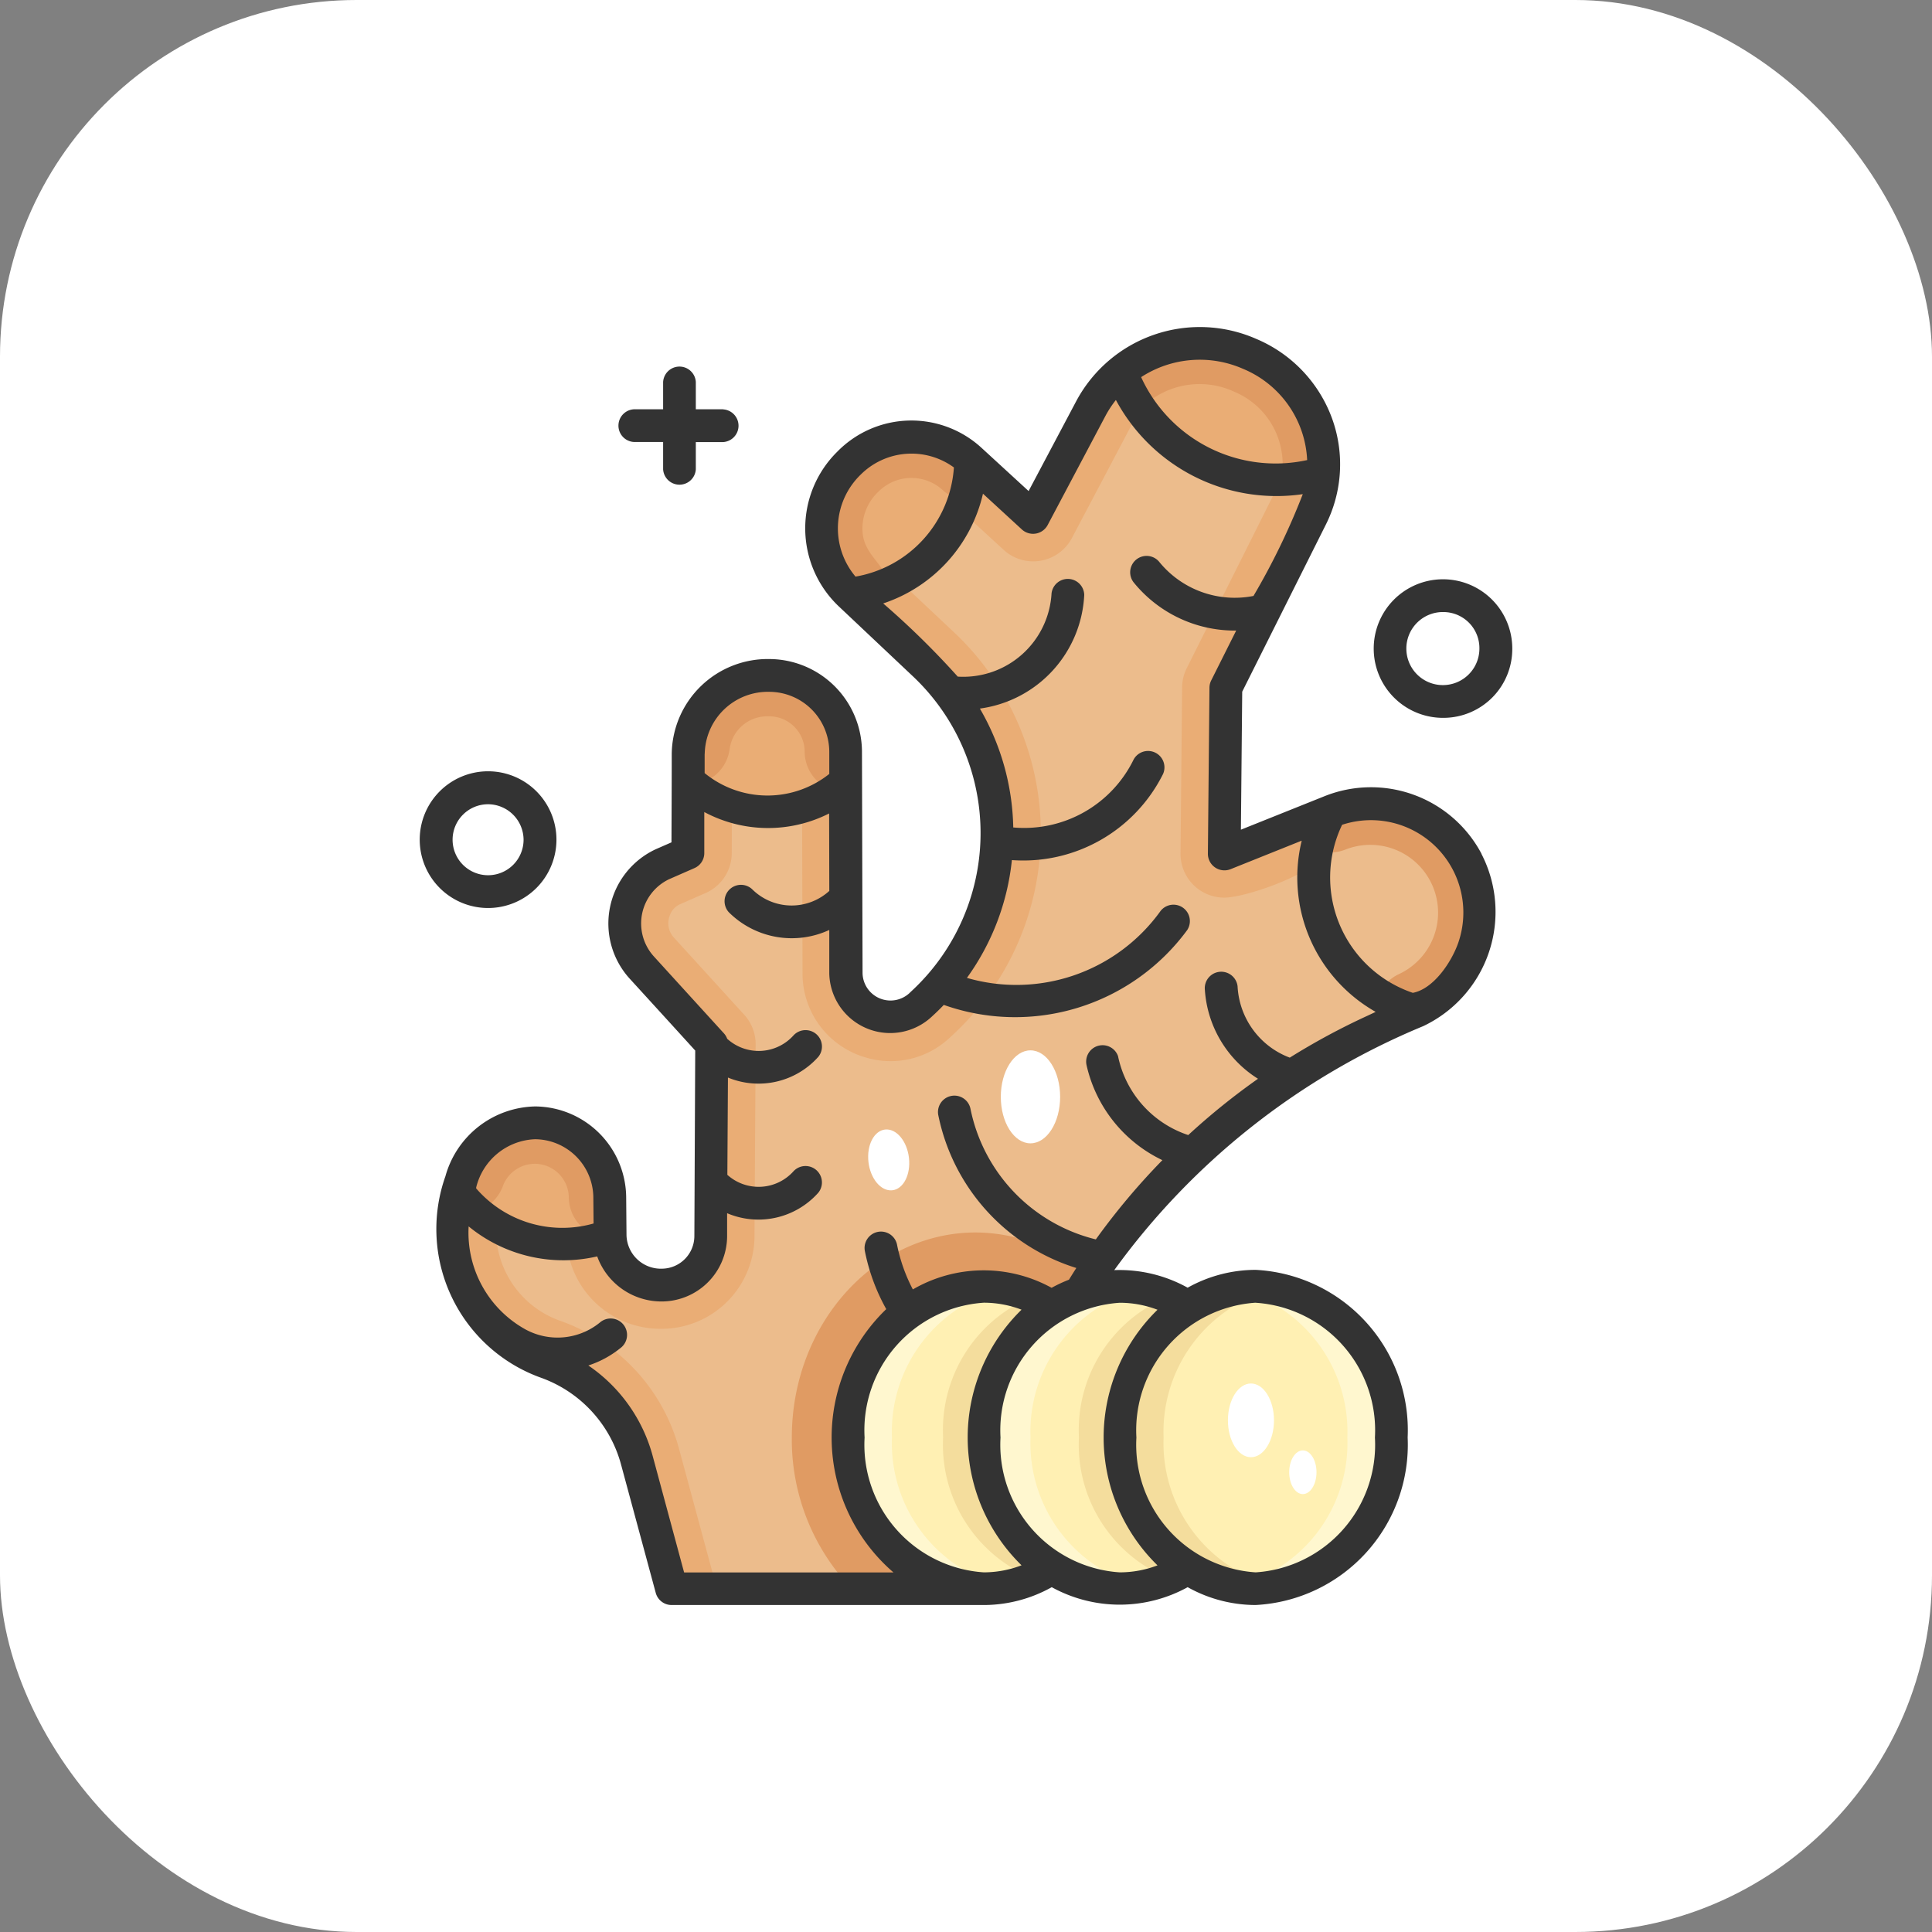
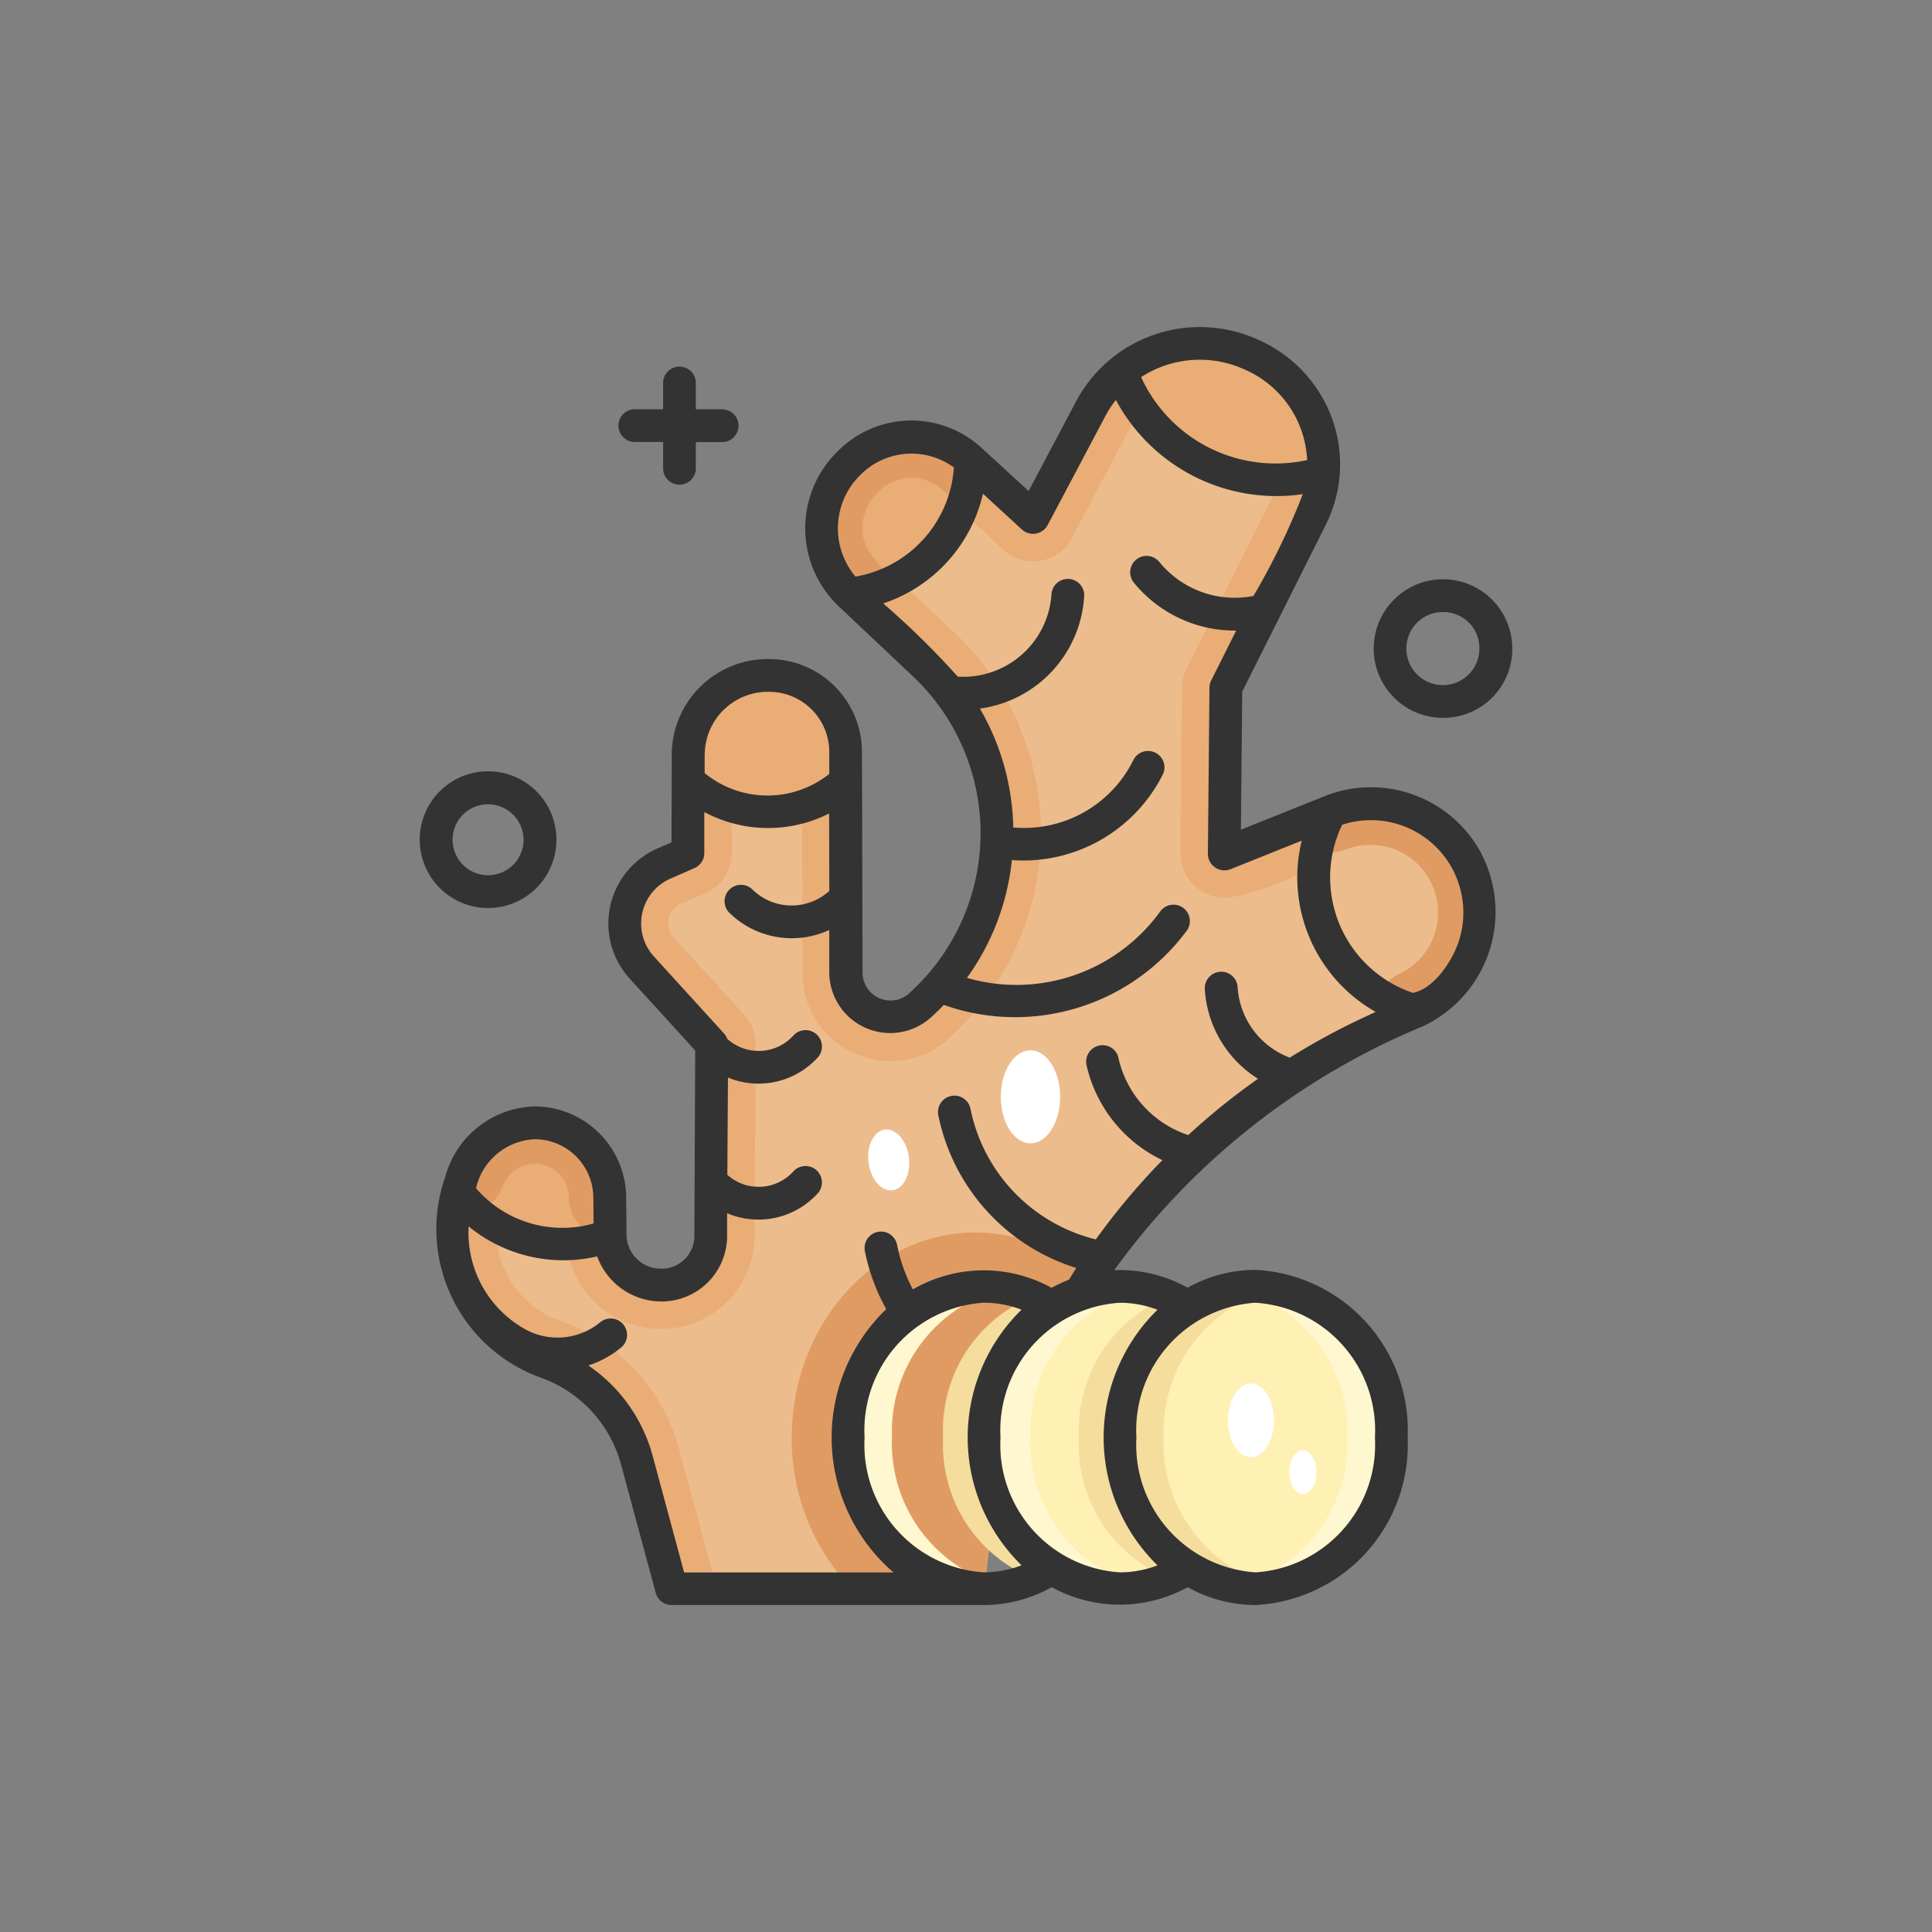
<svg xmlns="http://www.w3.org/2000/svg" width="65" height="65" viewBox="0 0 65 65">
  <rect x="0" y="0" width="65" height="65" fill="#808080" stroke="none" />
  <defs>
    <clipPath id="clip-path">
      <rect id="Rectangle_2547" data-name="Rectangle 2547" width="43" height="43" transform="translate(501 4103)" fill="#f44611" />
    </clipPath>
  </defs>
  <g id="Group_23344" data-name="Group 23344" transform="translate(-490 -4092)">
-     <rect id="Rectangle_2545" data-name="Rectangle 2545" width="65" height="65" rx="12" transform="translate(490 4092)" fill="#fff" />
    <g id="Mask_Group_94" data-name="Mask Group 94" clip-path="url(#clip-path)">
      <g id="ginger_2923184" transform="translate(501 4103)">
        <g id="Group_23389" data-name="Group 23389">
          <g id="Group_23375" data-name="Group 23375">
            <g id="Group_23371" data-name="Group 23371">
              <path id="Path_5815" data-name="Path 5815" d="M30.243,12.139l2.865-5.723A4.016,4.016,0,0,0,31.132.943L31.039.9A4.14,4.14,0,0,0,25.7,2.743c-.958,1.81-1.942,3.668-1.942,3.668l-2.1-1.929a2.95,2.95,0,0,0-4.1.1l-.053.054a3.034,3.034,0,0,0,.07,4.342l2.516,2.374a7.8,7.8,0,0,1-.08,11.421l-.068.062a1.439,1.439,0,0,1-1.4.33l-.028-.008a1.48,1.48,0,0,1-1.046-1.411c0-1.72-.011-5.108-.016-7.463A2.568,2.568,0,0,0,14.9,11.724h-.066a2.646,2.646,0,0,0-2.675,2.635c0,1.6-.01,3.342-.01,3.342l-.856.375a2.109,2.109,0,0,0-1.123,1.178l-.01.027a2.184,2.184,0,0,0,.425,2.256c.97,1.061,2.367,2.6,2.367,2.6L12.912,30.6a1.642,1.642,0,0,1-1.619,1.631h-.042a1.694,1.694,0,0,1-1.725-1.677c0-.407-.007-.851-.011-1.285a2.522,2.522,0,0,0-4.891-.841l-.122.333a4.71,4.71,0,0,0,2.817,6.043l.08.029a4.824,4.824,0,0,1,3.023,3.276l1.172,4.335H22.135a22.582,22.582,0,0,1,13.1-18.776l1.415-.649A3.659,3.659,0,0,0,33.76,16.3l-3.571,1.43Z" fill="#ecbc8c" />
            </g>
            <g id="Group_23372" data-name="Group 23372">
              <path id="Path_5816" data-name="Path 5816" d="M11.842,37.731A6.313,6.313,0,0,0,7.9,33.456l-.08-.029A3.24,3.24,0,0,1,5.884,29.27l.122-.333a1.051,1.051,0,0,1,2.038.35l.011,1.285a3.164,3.164,0,0,0,3.218,3.134h.041a3.129,3.129,0,0,0,3.07-3.093l.039-6.471a1.47,1.47,0,0,0-.383-1s-1.4-1.537-2.369-2.6a.712.712,0,0,1-.138-.739l.01-.027a.642.642,0,0,1,.34-.356l.856-.375a1.47,1.47,0,0,0,.88-1.341s.006-1.738.01-3.343a1.158,1.158,0,0,1,.346-.826,1.2,1.2,0,0,1,.849-.343h.066a1.1,1.1,0,0,1,1.09,1.094L16,21.752a2.937,2.937,0,0,0,2.084,2.813l.027.008a2.9,2.9,0,0,0,2.832-.652l.068-.062a9.268,9.268,0,0,0,.1-13.573L18.587,7.912a1.544,1.544,0,0,1-.488-1.1,1.572,1.572,0,0,1,.457-1.139l.053-.054a1.473,1.473,0,0,1,2.054-.052l2.1,1.929a1.472,1.472,0,0,0,2.3-.394L27,3.431a2.684,2.684,0,0,1,3.445-1.183l.093.041a2.546,2.546,0,0,1,1.253,3.47l-2.865,5.723a1.468,1.468,0,0,0-.155.644l-.053,5.593A1.471,1.471,0,0,0,30.175,19.2c.812.007,3.577-.99,3.585-1.8V16.3l-3.571,1.43.053-5.593,2.865-5.723A4.016,4.016,0,0,0,31.132.943L31.038.9A4.14,4.14,0,0,0,25.7,2.743L23.758,6.411l-2.1-1.929a2.95,2.95,0,0,0-4.1.1l-.053.054a3.034,3.034,0,0,0,.07,4.342l2.516,2.374a7.8,7.8,0,0,1-.08,11.421l-.068.062a1.439,1.439,0,0,1-1.4.33l-.028-.008a1.48,1.48,0,0,1-1.046-1.411c0-1.72-.011-5.108-.016-7.463A2.568,2.568,0,0,0,14.9,11.724h-.066a2.646,2.646,0,0,0-2.675,2.635c0,1.6-.01,3.342-.01,3.342l-.856.375a2.109,2.109,0,0,0-1.123,1.178l-.01.027a2.183,2.183,0,0,0,.425,2.256c.97,1.061,2.367,2.6,2.367,2.6L12.912,30.6a1.642,1.642,0,0,1-1.619,1.631H11.25a1.694,1.694,0,0,1-1.725-1.677c0-.407-.007-.851-.011-1.285a2.522,2.522,0,0,0-4.891-.841l-.122.333a4.71,4.71,0,0,0,2.817,6.043l.08.029a4.824,4.824,0,0,1,3.023,3.276l1.172,4.335,1.42-.384Z" fill="#eaad75" />
            </g>
            <g id="Group_23373" data-name="Group 23373">
              <path id="Path_5817" data-name="Path 5817" d="M15.64,37.362a7.249,7.249,0,0,0,2.012,5.086h4.483a22.551,22.551,0,0,1,3.533-10.483,5.773,5.773,0,0,0-3.844-1.5C18.409,30.471,15.64,33.556,15.64,37.362Z" fill="#e09b63" />
            </g>
            <g id="Group_23374" data-name="Group 23374">
              <path id="Path_5818" data-name="Path 5818" d="M38.355,17.978A3.662,3.662,0,0,0,33.76,16.3l-1.28.513a1.379,1.379,0,0,0,1.793.767,2.281,2.281,0,0,1,1.8,4.189A1.378,1.378,0,0,0,35.4,23.6l1.253-.575a3.657,3.657,0,0,0,1.7-5.045Z" fill="#e09b63" />
            </g>
          </g>
          <g id="Group_23388" data-name="Group 23388">
            <g id="Group_23378" data-name="Group 23378">
              <g id="Group_23376" data-name="Group 23376">
                <path id="Path_5819" data-name="Path 5819" d="M9.526,30.559c0-.407-.007-.851-.011-1.285a2.522,2.522,0,0,0-4.891-.841,7.293,7.293,0,0,0-.257.769l.287.188a4.4,4.4,0,0,0,4.872,1.17Z" fill="#eaad75" />
              </g>
              <g id="Group_23377" data-name="Group 23377">
                <path id="Path_5820" data-name="Path 5820" d="M9.514,29.274a2.522,2.522,0,0,0-4.891-.841,7.293,7.293,0,0,0-.257.769l.287.188a4.433,4.433,0,0,0,.365.362,1.375,1.375,0,0,0,.9-.846,1.146,1.146,0,0,1,1.074-.751H7a1.146,1.146,0,0,1,1.137,1.131,1.378,1.378,0,0,0,1.175,1.35c.072-.024.144-.049.215-.076,0-.407-.007-.851-.011-1.286Z" fill="#e09b63" />
              </g>
            </g>
            <g id="Group_23381" data-name="Group 23381">
              <g id="Group_23379" data-name="Group 23379">
                <path id="Path_5821" data-name="Path 5821" d="M33.5,4.914h.027a4.017,4.017,0,0,0-2.39-3.97L31.039.9a4.151,4.151,0,0,0-4.321.592A5.524,5.524,0,0,0,33.5,4.914Z" fill="#eaad75" />
              </g>
              <g id="Group_23380" data-name="Group 23380">
-                 <path id="Path_5822" data-name="Path 5822" d="M33.522,4.913a4.017,4.017,0,0,0-2.39-3.97L31.039.9a4.151,4.151,0,0,0-4.321.592,5.531,5.531,0,0,0,.542,1.1,1.372,1.372,0,0,0,.574-.214,2.77,2.77,0,0,1,2.65-.217l.093.041a2.645,2.645,0,0,1,1.57,2.608,1.375,1.375,0,0,0,.017.328A5.532,5.532,0,0,0,33.5,4.914Z" fill="#e09b63" />
-               </g>
+                 </g>
            </g>
            <g id="Group_23384" data-name="Group 23384">
              <g id="Group_23382" data-name="Group 23382">
                <path id="Path_5823" data-name="Path 5823" d="M21.649,4.673l0-.2a2.95,2.95,0,0,0-4.091.109l-.053.054a3.034,3.034,0,0,0,.07,4.342A4.572,4.572,0,0,0,21.649,4.673Z" fill="#eaad75" />
              </g>
              <g id="Group_23383" data-name="Group 23383">
                <path id="Path_5824" data-name="Path 5824" d="M21.652,4.476a2.95,2.95,0,0,0-4.091.109l-.053.054a3.034,3.034,0,0,0,.07,4.342,4.563,4.563,0,0,0,1.332-.354c-.171-.646-.794-.95-.883-1.653a1.692,1.692,0,0,1,.518-1.423,1.565,1.565,0,0,1,2.178-.058,1.372,1.372,0,0,0,.713.343,4.571,4.571,0,0,0,.214-1.164Z" fill="#e09b63" />
              </g>
              <path id="Path_5825" data-name="Path 5825" d="M21.649,4.673h0Z" fill="#333" />
            </g>
            <g id="Group_23387" data-name="Group 23387">
              <g id="Group_23385" data-name="Group 23385">
                <path id="Path_5826" data-name="Path 5826" d="M17.451,15.274h0c0-.343,0-.674,0-.987A2.568,2.568,0,0,0,14.9,11.724h-.066a2.646,2.646,0,0,0-2.675,2.635c0,.3,0,.607,0,.906A3.888,3.888,0,0,0,17.451,15.274Z" fill="#eaad75" />
              </g>
              <g id="Group_23386" data-name="Group 23386">
-                 <path id="Path_5827" data-name="Path 5827" d="M17.453,15.273c0-.343,0-.674,0-.987A2.568,2.568,0,0,0,14.9,11.724h-.066a2.646,2.646,0,0,0-2.675,2.635c0,.3,0,.607,0,.906.049.044.1.087.149.128A1.378,1.378,0,0,0,13.548,14.2a1.272,1.272,0,0,1,1.267-1.1h.075a1.193,1.193,0,0,1,1.182,1.186,1.378,1.378,0,0,0,1,1.321,3.249,3.249,0,0,0,.38-.336Z" fill="#e09b63" />
-               </g>
+                 </g>
            </g>
          </g>
        </g>
        <g id="Group_23402" data-name="Group 23402">
          <g id="Group_23393" data-name="Group 23393">
            <g id="Group_23390" data-name="Group 23390">
-               <ellipse id="Ellipse_15" data-name="Ellipse 15" cx="4.561" cy="5.086" rx="4.561" ry="5.086" transform="translate(17.539 32.275)" fill="#fff0b3" />
-             </g>
+               </g>
            <g id="Group_23391" data-name="Group 23391">
              <path id="Path_5828" data-name="Path 5828" d="M19.009,37.36a4.954,4.954,0,0,1,3.826-5.019,4.127,4.127,0,0,0-.735-.067,4.845,4.845,0,0,0-4.561,5.086A4.845,4.845,0,0,0,22.1,42.446a4.126,4.126,0,0,0,.735-.067A4.953,4.953,0,0,1,19.009,37.36Z" fill="#fff7cf" />
            </g>
            <g id="Group_23392" data-name="Group 23392">
-               <path id="Path_5829" data-name="Path 5829" d="M22.108,37.36a4.947,4.947,0,0,1,3.872-5.028,4.135,4.135,0,0,0-.689-.058A4.845,4.845,0,0,0,20.73,37.36a4.845,4.845,0,0,0,4.561,5.086,4.135,4.135,0,0,0,.689-.058A4.947,4.947,0,0,1,22.108,37.36Z" fill="#f4dd9d" />
+               <path id="Path_5829" data-name="Path 5829" d="M22.108,37.36a4.947,4.947,0,0,1,3.872-5.028,4.135,4.135,0,0,0-.689-.058A4.845,4.845,0,0,0,20.73,37.36a4.845,4.845,0,0,0,4.561,5.086,4.135,4.135,0,0,0,.689-.058A4.947,4.947,0,0,1,22.108,37.36" fill="#f4dd9d" />
            </g>
          </g>
          <g id="Group_23397" data-name="Group 23397">
            <g id="Group_23394" data-name="Group 23394">
              <ellipse id="Ellipse_16" data-name="Ellipse 16" cx="4.561" cy="5.086" rx="4.561" ry="5.086" transform="translate(22.108 32.275)" fill="#fff0b3" />
            </g>
            <g id="Group_23395" data-name="Group 23395">
              <path id="Path_5830" data-name="Path 5830" d="M23.67,37.36a4.96,4.96,0,0,1,3.78-5.01,4.124,4.124,0,0,0-.781-.076,4.845,4.845,0,0,0-4.561,5.086,4.845,4.845,0,0,0,4.561,5.086,4.124,4.124,0,0,0,.781-.076A4.96,4.96,0,0,1,23.67,37.36Z" fill="#fff7cf" />
            </g>
            <g id="Group_23396" data-name="Group 23396">
              <path id="Path_5831" data-name="Path 5831" d="M26.678,37.36a4.947,4.947,0,0,1,3.872-5.028,4.135,4.135,0,0,0-.689-.058A4.845,4.845,0,0,0,25.3,37.36a4.845,4.845,0,0,0,4.561,5.086,4.135,4.135,0,0,0,.689-.058A4.947,4.947,0,0,1,26.678,37.36Z" fill="#f4dd9d" />
            </g>
          </g>
          <g id="Group_23401" data-name="Group 23401">
            <g id="Group_23398" data-name="Group 23398">
              <ellipse id="Ellipse_17" data-name="Ellipse 17" cx="4.561" cy="5.086" rx="4.561" ry="5.086" transform="translate(26.678 32.275)" fill="#fff0b3" />
            </g>
            <g id="Group_23399" data-name="Group 23399">
              <path id="Path_5832" data-name="Path 5832" d="M28.148,37.36a4.954,4.954,0,0,1,3.826-5.019,4.126,4.126,0,0,0-.735-.067,4.845,4.845,0,0,0-4.561,5.086,4.845,4.845,0,0,0,4.561,5.086,4.126,4.126,0,0,0,.735-.067A4.953,4.953,0,0,1,28.148,37.36Z" fill="#f4dd9d" />
            </g>
            <g id="Group_23400" data-name="Group 23400">
              <path id="Path_5833" data-name="Path 5833" d="M31.239,32.275a4.127,4.127,0,0,0-.735.067,4.954,4.954,0,0,1,3.826,5.019A4.954,4.954,0,0,1,30.5,42.379a4.127,4.127,0,0,0,.735.067A4.845,4.845,0,0,0,35.8,37.361a4.845,4.845,0,0,0-4.561-5.086Z" fill="#fff7cf" />
            </g>
          </g>
        </g>
        <path id="Path_5834" data-name="Path 5834" d="M13.329,2.77H12.41V1.851a.551.551,0,0,0-1.1,0V2.77h-.919a.551.551,0,1,0,0,1.1h.919v.919a.551.551,0,0,0,1.1,0V3.873h.919a.551.551,0,0,0,0-1.1Z" fill="#333" />
        <g id="Group_23403" data-name="Group 23403">
          <path id="Path_5835" data-name="Path 5835" d="M37.579,13.151a2.331,2.331,0,1,1,2.3-2.331A2.317,2.317,0,0,1,37.579,13.151Zm0-3.559a1.229,1.229,0,1,0,1.194,1.228A1.213,1.213,0,0,0,37.579,9.592Z" fill="#333" />
        </g>
        <g id="Group_23404" data-name="Group 23404">
          <path id="Path_5836" data-name="Path 5836" d="M5.421,19.549a2.3,2.3,0,1,1,2.3-2.3A2.3,2.3,0,0,1,5.421,19.549Zm0-3.491a1.194,1.194,0,1,0,1.194,1.194A1.2,1.2,0,0,0,5.421,16.058Z" fill="#333" />
        </g>
        <g id="Group_23405" data-name="Group 23405">
          <ellipse id="Ellipse_18" data-name="Ellipse 18" cx="0.998" cy="1.564" rx="0.998" ry="1.564" transform="translate(22.671 24.338)" fill="#fff" />
        </g>
        <g id="Group_23406" data-name="Group 23406">
          <path id="Path_5837" data-name="Path 5837" d="M19.589,28.056c.027.566-.259,1.01-.64.992s-.712-.49-.739-1.056.259-1.01.64-.992S19.562,27.49,19.589,28.056Z" fill="#fff" />
        </g>
        <g id="Group_23407" data-name="Group 23407">
          <ellipse id="Ellipse_19" data-name="Ellipse 19" cx="0.459" cy="0.735" rx="0.459" ry="0.735" transform="translate(32.374 37.797)" fill="#fff" />
        </g>
        <g id="Group_23408" data-name="Group 23408">
          <ellipse id="Ellipse_20" data-name="Ellipse 20" cx="0.775" cy="1.24" rx="0.775" ry="1.24" transform="translate(30.312 35.546)" fill="#fff" />
        </g>
        <path id="Path_5838" data-name="Path 5838" d="M38.841,17.719a4.208,4.208,0,0,0-5.286-1.929l-2.806,1.124.044-4.643L33.6,6.663a4.524,4.524,0,0,0,.212-3.594A4.624,4.624,0,0,0,31.261.4a4.715,4.715,0,0,0-6.048,2.088L23.606,5.521,22.032,4.076a3.488,3.488,0,0,0-4.865.123A3.62,3.62,0,0,0,17.2,9.382l2.516,2.374a7.247,7.247,0,0,1-.075,10.613.94.94,0,0,1-1.621-.622L18,14.284a3.129,3.129,0,0,0-3.1-3.111,3.231,3.231,0,0,0-3.3,3.184c0,1.161-.007,2.391-.009,2.983l-.528.231a2.757,2.757,0,0,0-.894,4.337c.781.855,1.84,2.017,2.221,2.437L12.361,30.6a1.1,1.1,0,0,1-1.076,1.083,1.157,1.157,0,0,1-1.207-1.129l-.011-1.285a3.084,3.084,0,0,0-3.06-3.044,3.2,3.2,0,0,0-3.022,2.351,5.315,5.315,0,0,0,3.226,6.78,4.288,4.288,0,0,1,2.679,2.9l1.172,4.335a.552.552,0,0,0,.533.408H22.135l.018,0a4.7,4.7,0,0,0,2.232-.6,4.74,4.74,0,0,0,4.573,0,4.7,4.7,0,0,0,2.286.6,5.4,5.4,0,0,0,5.115-5.638,5.4,5.4,0,0,0-5.115-5.638,4.7,4.7,0,0,0-2.287.6,4.725,4.725,0,0,0-2.469-.591,24.281,24.281,0,0,1,10.391-8.207,4.253,4.253,0,0,0,1.961-5.8ZM30.817,1.407a3.5,3.5,0,0,1,2.161,3.072,4.975,4.975,0,0,1-5.586-2.791A3.62,3.62,0,0,1,30.817,1.407ZM17.771,8.385a2.516,2.516,0,0,1,.183-3.414,2.42,2.42,0,0,1,3.139-.244A4,4,0,0,1,17.78,8.4l-.009-.011ZM12.71,14.36A2.125,2.125,0,0,1,14.9,12.276a2.023,2.023,0,0,1,2,2.011l0,.751a3.338,3.338,0,0,1-4.193-.028c0-.216,0-.434,0-.65ZM5.02,28.954A2.122,2.122,0,0,1,7,27.328a1.976,1.976,0,0,1,1.962,1.951l.008.884a3.832,3.832,0,0,1-3.95-1.181s0-.022,0-.027ZM22.1,41.9a4.3,4.3,0,0,1-4.012-4.535A4.3,4.3,0,0,1,22.1,32.828a3.567,3.567,0,0,1,1.269.235,6.007,6.007,0,0,0,0,8.6A3.573,3.573,0,0,1,22.1,41.9Zm9.146-9.07a4.3,4.3,0,0,1,4.012,4.535A4.3,4.3,0,0,1,31.245,41.9a4.3,4.3,0,0,1-4.012-4.535A4.3,4.3,0,0,1,31.245,32.828Zm-4.573,0a3.574,3.574,0,0,1,1.27.235,6.007,6.007,0,0,0,0,8.6,3.575,3.575,0,0,1-1.27.235,4.3,4.3,0,0,1-4.012-4.535,4.3,4.3,0,0,1,4.012-4.535Zm8.333-9.656a23.126,23.126,0,0,0-2.613,1.409,2.712,2.712,0,0,1-1.756-2.4.552.552,0,0,0-1.1.127,3.827,3.827,0,0,0,1.787,2.984,23.109,23.109,0,0,0-2.347,1.894,3.553,3.553,0,0,1-2.362-2.656.552.552,0,0,0-1.06.3,4.68,4.68,0,0,0,2.552,3.2,23.183,23.183,0,0,0-2.239,2.666,5.686,5.686,0,0,1-4.22-4.406.552.552,0,0,0-1.083.212,6.8,6.8,0,0,0,4.647,5.156c-.084.13-.166.262-.248.394a4.879,4.879,0,0,0-.584.273,4.741,4.741,0,0,0-4.668.054,5.548,5.548,0,0,1-.534-1.515.552.552,0,0,0-1.083.212,6.649,6.649,0,0,0,.722,1.966,5.994,5.994,0,0,0,.243,8.859H12.016L10.955,37.97a5.373,5.373,0,0,0-2.161-3.03,3.376,3.376,0,0,0,1.078-.584.552.552,0,1,0-.693-.858,2.256,2.256,0,0,1-2.512.222,3.72,3.72,0,0,1-1.9-3.459,5.026,5.026,0,0,0,4.325,1.009A2.3,2.3,0,0,0,11.3,32.786a2.205,2.205,0,0,0,2.163-2.179l0-.79a2.694,2.694,0,0,0,3.07-.692.552.552,0,0,0-.832-.724,1.575,1.575,0,0,1-2.23.125l.02-3.273a2.693,2.693,0,0,0,3.043-.7.552.552,0,0,0-.832-.724,1.575,1.575,0,0,1-2.237.119.551.551,0,0,0-.11-.183s-1.4-1.536-2.368-2.6a1.649,1.649,0,0,1,.522-2.584l.856-.375a.551.551,0,0,0,.33-.5s0-.584,0-1.386a4.548,4.548,0,0,0,4.2.048l.006,2.606a1.884,1.884,0,0,1-2.6-.061.552.552,0,0,0-.785.774,3,3,0,0,0,3.384.6l0,1.465a2.05,2.05,0,0,0,3.47,1.432q.2-.182.383-.375a7.186,7.186,0,0,0,8.188-2.516.552.552,0,0,0-.894-.646A5.971,5.971,0,0,1,21.531,21.9a8.22,8.22,0,0,0,1.513-3.963,5.256,5.256,0,0,0,5.087-2.9.552.552,0,0,0-.991-.484,4.1,4.1,0,0,1-4.05,2.286,8.261,8.261,0,0,0-1.123-4,4.056,4.056,0,0,0,3.511-3.823.552.552,0,0,0-1.1-.052,2.975,2.975,0,0,1-3.156,2.8,27.665,27.665,0,0,0-2.508-2.462A5.092,5.092,0,0,0,22.071,5.61l1.313,1.207a.557.557,0,0,0,.861-.148L26.188,3a3.527,3.527,0,0,1,.355-.543,6.13,6.13,0,0,0,6.288,3.168A23.514,23.514,0,0,1,31.172,9.05a3.274,3.274,0,0,1-3.181-1.159.552.552,0,0,0-.859.692,4.378,4.378,0,0,0,3.409,1.632h.049l-.841,1.679a.553.553,0,0,0-.058.241l-.053,5.593a.557.557,0,0,0,.757.517l2.4-.962a5.2,5.2,0,0,0,2.488,5.761Zm3.064-2.48c-.221.654-.83,1.576-1.538,1.709a4.1,4.1,0,0,1-2.378-5.654,3.108,3.108,0,0,1,3.916,3.945Z" fill="#333" />
      </g>
    </g>
  </g>
</svg>